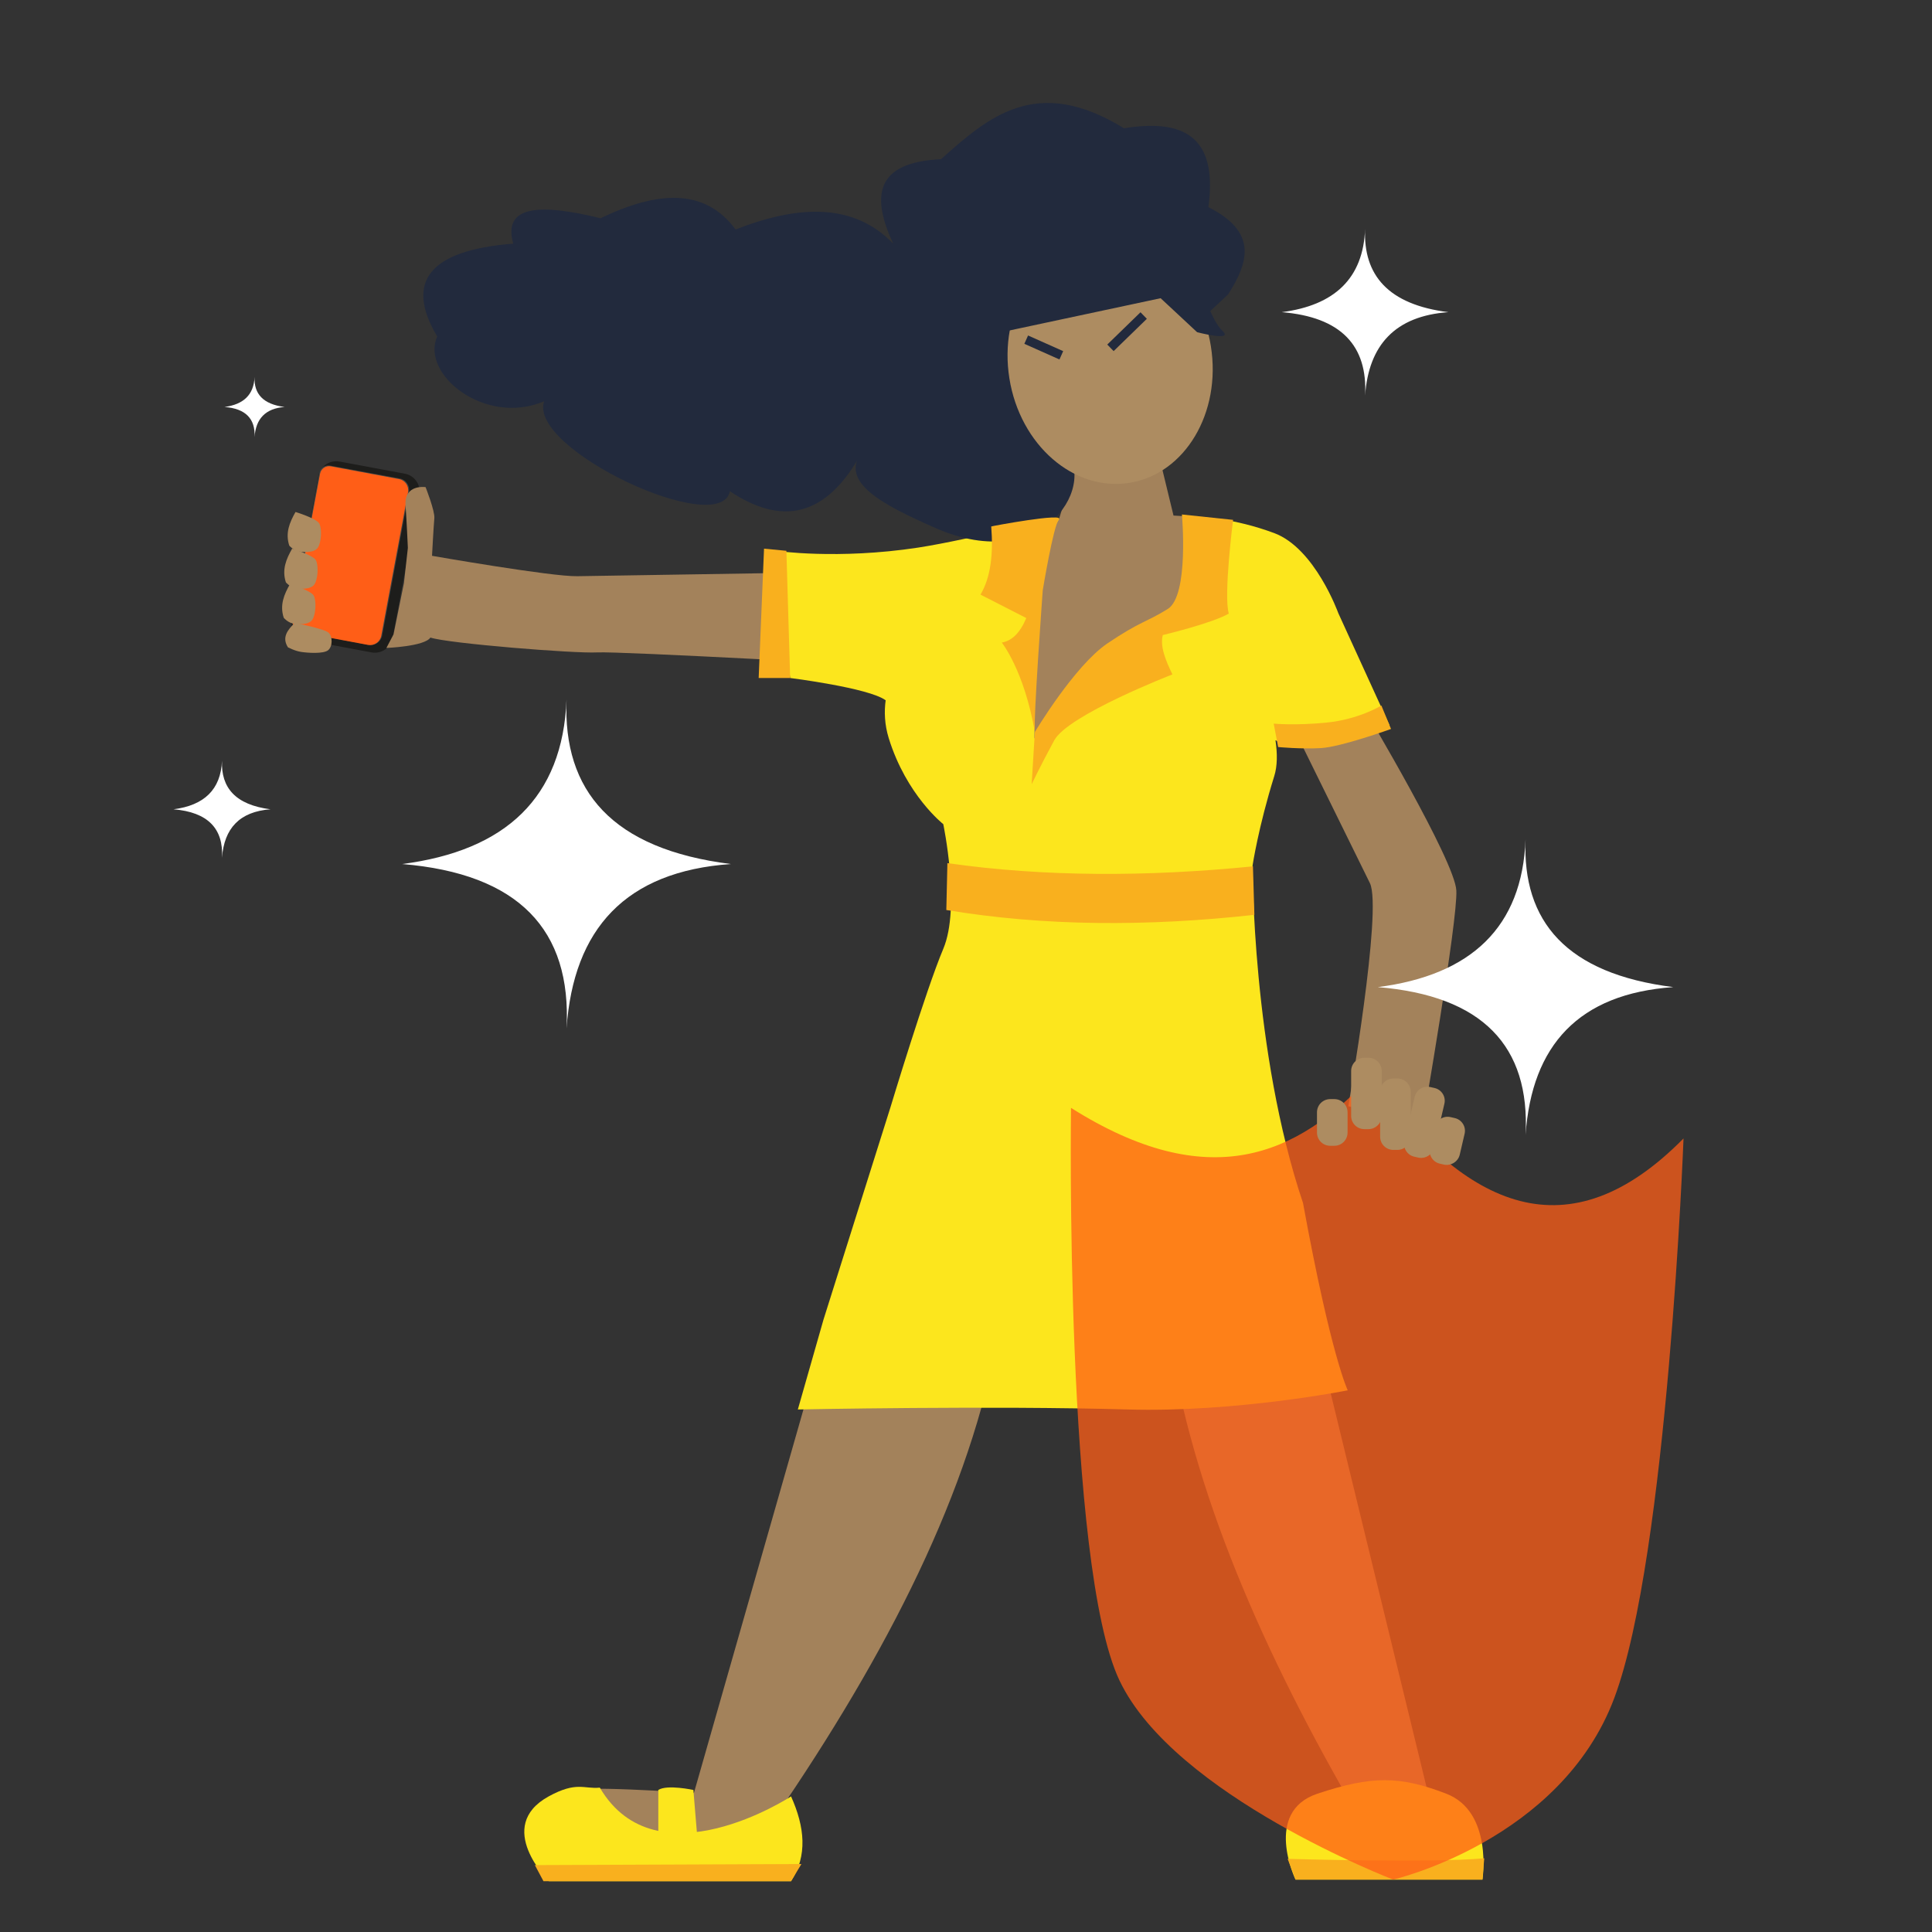
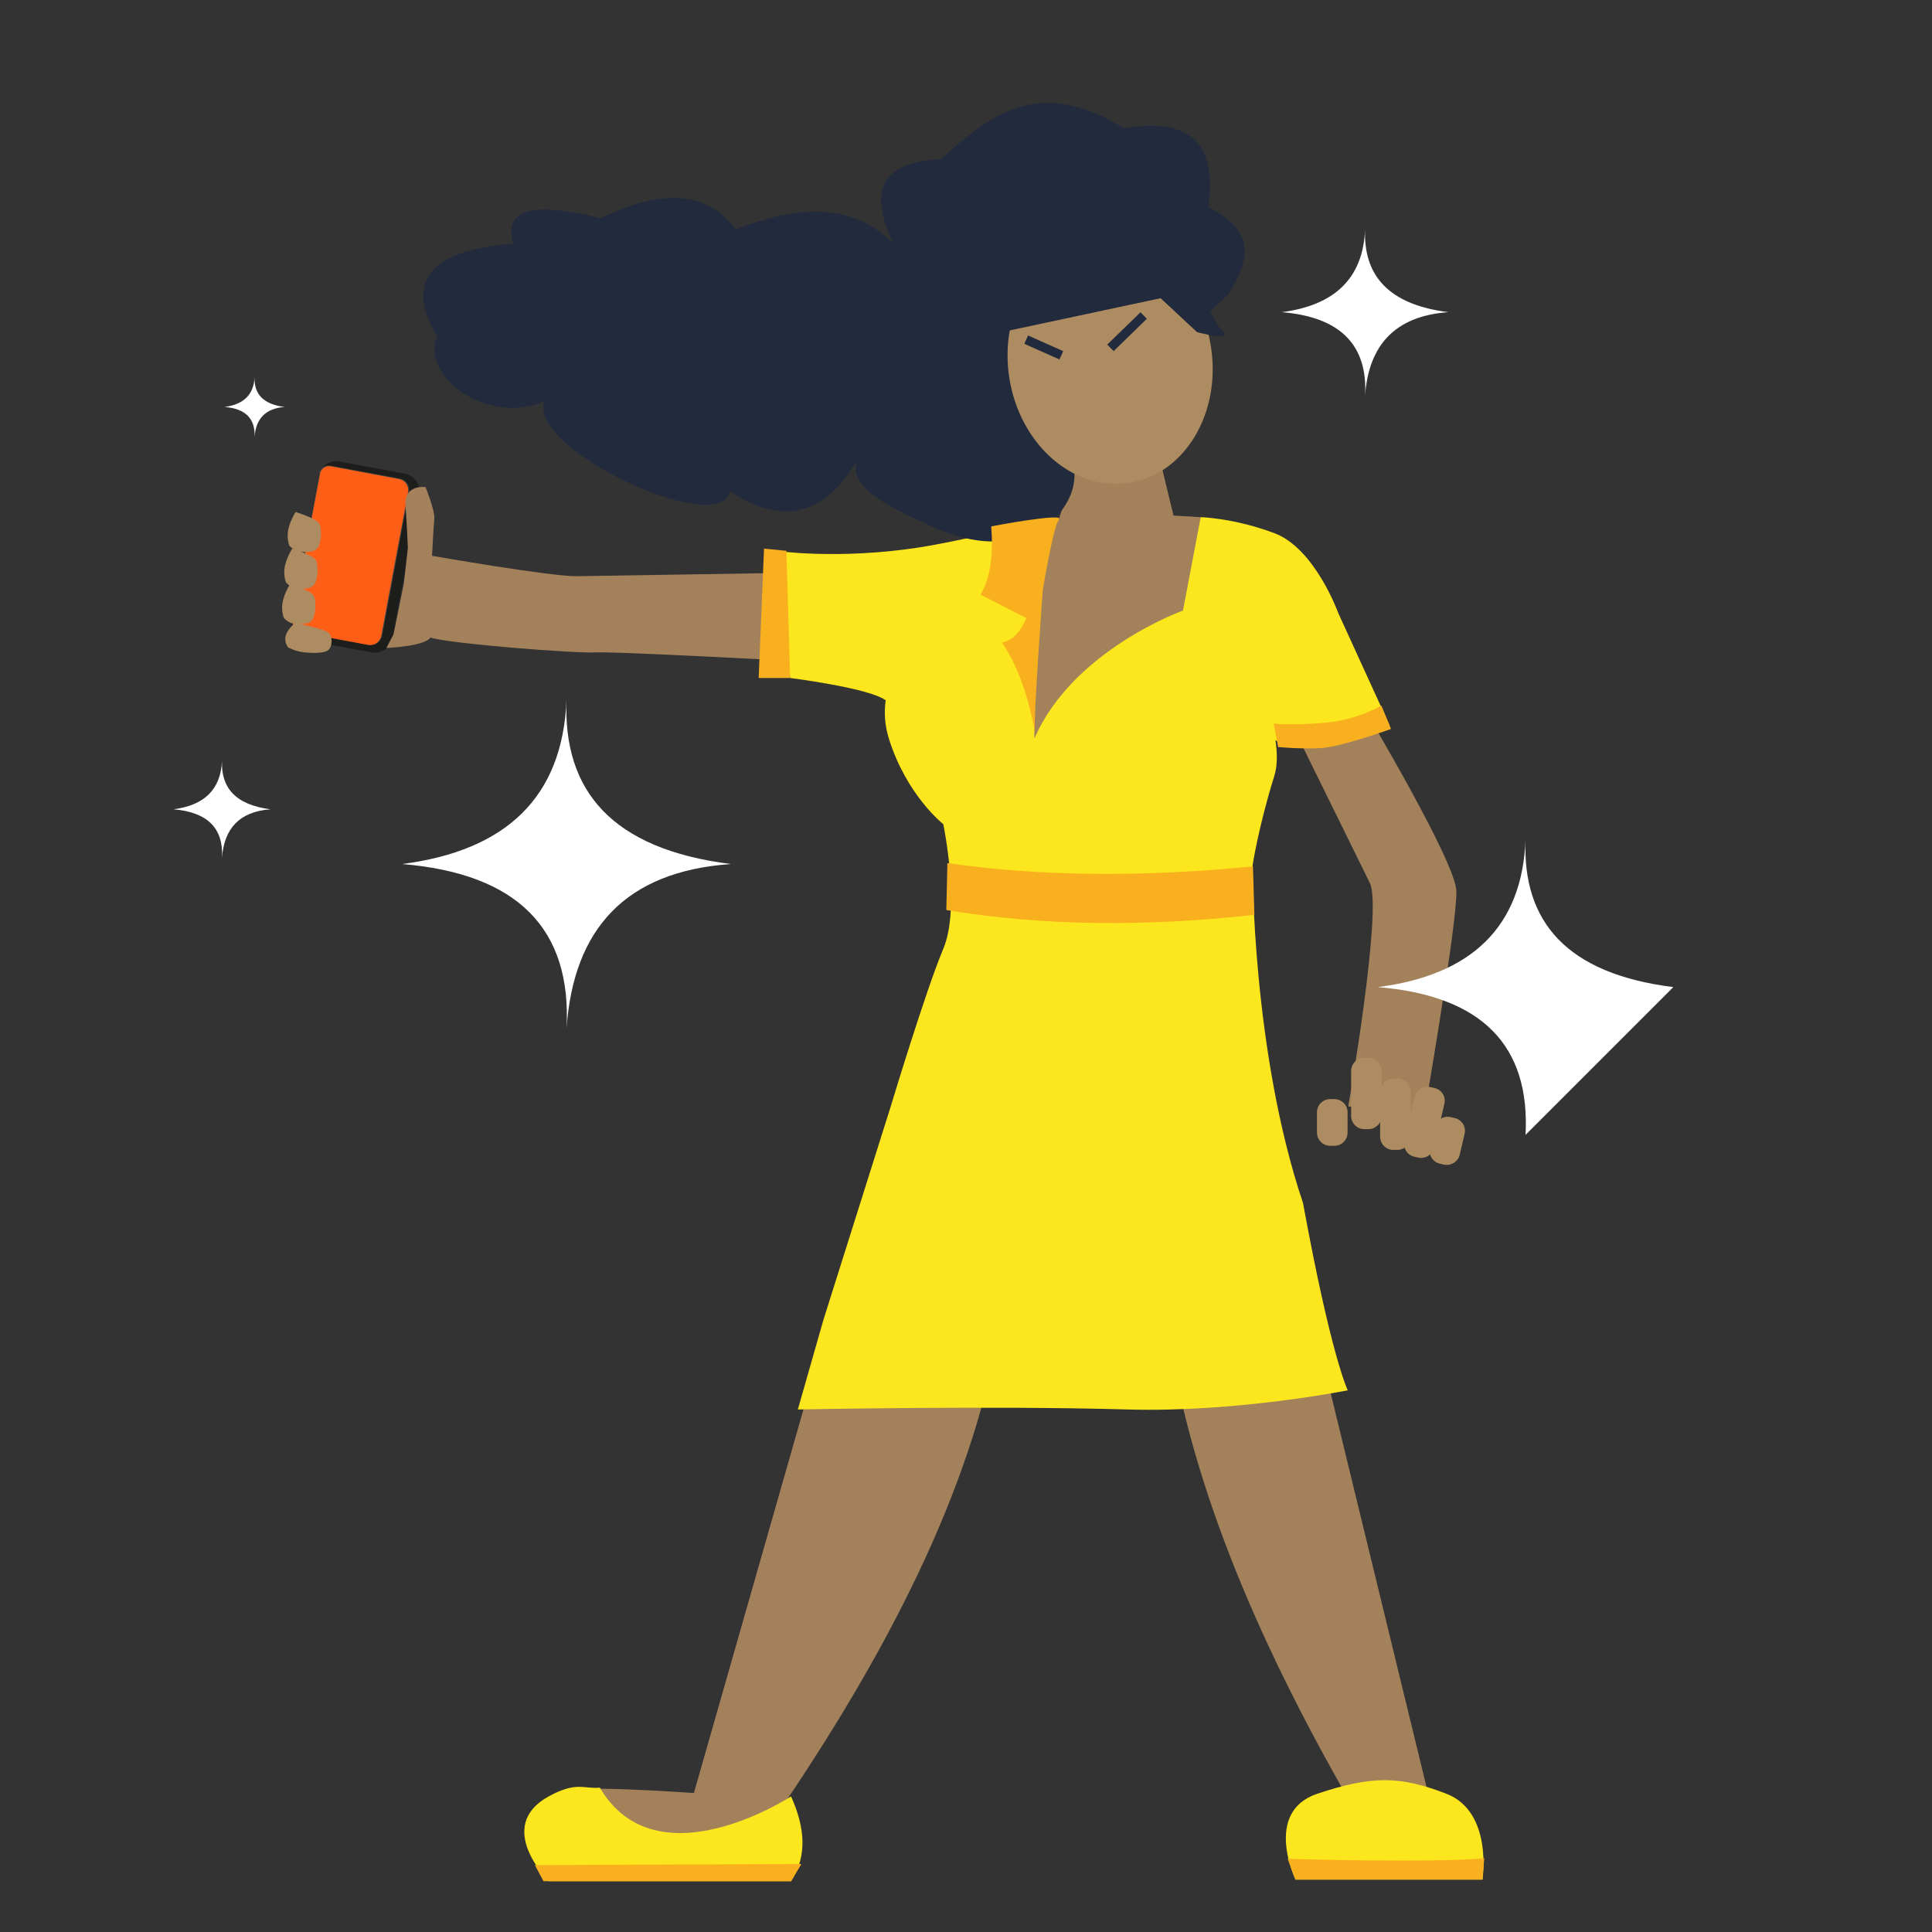
<svg xmlns="http://www.w3.org/2000/svg" version="1.0" id="Capa_1" x="0px" y="0px" viewBox="0 0 1080 1080" style="enable-background:new 0 0 1080 1080;" xml:space="preserve">
  <rect x="0" y="0" width="1080" height="1080" fill="#333333" stroke="none" />
  <style type="text/css">
	.st0{fill:#A3825B;}
	.st1{fill:#FCE61D;}
	.st2{fill:#F9B01E;}
	.st3{fill:#1D1D1B;}
	.st4{fill:#474745;}
	.st5{fill:#FF5E17;}
	.st6{fill:#AD8C61;}
	.st7{fill:#FFFFFF;}
	.st8{fill:#222A3D;}
	.st9{opacity:0.75;fill:#FF5E17;}
</style>
  <g>
    <path class="st0" d="M652,736.7c11.5,87.9,49.8,178.6,102.8,270.8c0,0,8,13.4,24,10.7c16-2.7,19.4-16.1,19.4-16.1l-68.5-281.5   L652,736.7z" />
    <path class="st1" d="M828.7,1050.7H724.2c0,0-18.2-37.8,12.2-48c30.4-10.1,45.9-10.1,72.1,0S828.7,1050.7,828.7,1050.7z" />
    <path class="st2" d="M828.7,1050.7H724.2l-4.4-11.6c0,0,79.5,2.4,109.9-0.3L828.7,1050.7z" />
    <path class="st0" d="M559.5,736.9C546,824.8,501,915.5,438.8,1007.7c0,0-50.3,32.7-69,30c-6.7-1-45.3-33.2-48.7-35.8   c-6.2-4.7,66.8,0.4,66.8,0.4l80.4-281.5L559.5,736.9z" />
    <polygon class="st0" points="625.2,235.9 605.3,246.3 591.9,290.5 567.3,314.2 560.8,435.7 668.1,364.6 671.2,289.1 656,288.2    645.5,244.9  " />
    <path class="st0" d="M763.2,397.2c0,0,50.1,84,50.9,100.6c0.9,16.5-18.8,130-18.8,130l-41.6-9.4c0,0,19.2-109.9,12.1-124.7   c-7.2-14.7-44.2-89.8-44.2-89.8L763.2,397.2z" />
    <path class="st3" d="M207.7,364.7l-36.5-6.8c-5.5-1-9.1-6.3-8.1-11.8l14.9-80c1-5.5,6.3-9.1,11.8-8.1l36.5,6.8   c5.5,1,9.1,6.3,8.1,11.8l-14.9,80C218.5,362.1,213.2,365.7,207.7,364.7z" />
    <path class="st4" d="M206.2,360.5l-37.8-7.1c-3.4-0.6-5.7-3.9-5.1-7.4l15.2-81.5c0.5-2.9,3.3-4.8,6.2-4.2l38.8,7.2   c3.4,0.6,5.7,3.9,5.1,7.4l-15,80.5C212.9,358.8,209.6,361.1,206.2,360.5z" />
    <path class="st5" d="M205.7,360.5l-36.9-6.9c-3.4-0.6-5.7-3.9-5.1-7.4l15.2-81.3c0.5-2.9,3.3-4.8,6.2-4.2l37.9,7.1   c3.4,0.6,5.7,3.9,5.1,7.4l-15,80.3C212.4,358.9,209.1,361.1,205.7,360.5z" />
    <path class="st0" d="M539.6,318.7c0,0-202.5,3.1-216.9,3.4c-14.4,0.3-81.2-11.4-81.2-11.4s0.9-16.7,1.3-21c0.4-4-4.9-17.4-4.9-17.4   s-12.1-1.8-11.2,10.3c0.6,7.9,1.3,23.7,1.3,23.7l-2.2,19.7l-5.8,28.6l-4,7.6c0,0,21.3-0.8,24.6-5.8c9.8,3.3,80.7,9,93.2,8.3   c12.4-0.7,165.6,7.8,165.6,7.8L539.6,318.7z" />
    <path class="st6" d="M163.6,348.5c2.7,0.6,9,1,11-2.1c2-3.1,2.3-10.5,0.8-13.4c-1.5-2.9-13.3-6.5-13.3-6.5   c-3.3,5.8-5.8,11.7-3.5,18.8C158.5,345.3,160.8,347.9,163.6,348.5z" />
    <path class="st6" d="M164.8,328.7c2.7,0.6,9,1,11-2.1c2-3.1,2.3-10.5,0.8-13.4s-13.3-6.5-13.3-6.5c-3.3,5.8-5.8,11.7-3.5,18.8   C159.8,325.6,162.1,328.1,164.8,328.7z" />
    <path class="st6" d="M166.7,308.2c2.7,0.6,9,1,11-2.1c2-3.1,2.3-10.5,0.8-13.4s-13.3-6.5-13.3-6.5c-3.3,5.8-5.8,11.7-3.5,18.8   C161.7,305,164,307.6,166.7,308.2z" />
    <path class="st6" d="M168.2,364.4c3.8,0.6,12.5,1.2,15.2-0.9c2.6-2.1,2.6-7.6,0.3-9.8c-2.3-2.2-18.9-5.5-18.9-5.5   c-4.3,4.1-7.3,8.3-3.8,13.7C161.1,361.8,164.4,363.8,168.2,364.4z" />
    <path class="st1" d="M728.4,672.5c-28.6-84.9-28.2-188.7-28.2-188.7s3.2-21.3,12.1-49.9c1.8-5.7,1.8-12.7,0.7-20.1   c4.9,2.4,11.3,4.4,19,4c19.2-0.9,44.7-12.5,44.7-12.5l-28.6-62.6c0,0-13-36.2-35.8-44.7c-22.8-8.5-41.1-8.9-41.1-8.9l-9.9,52.2   c0,0-61.6,22-83.1,71.6c1.1-73.7-3.8-98.2,13.7-122.4c1.9-2.6-48.3,10.9-78.6,15.6c-45.2,6.9-79.6,1.8-79.6,1.8l8,71.1   c0,0,43.8,5.5,53.3,12.4c0,0,0,0,0.1,0c-0.9,6.5-0.6,13.7,1.7,21.2c9.9,32,30.5,48.1,30.5,48.1s9.8,46.5,0,69.7   c-9.8,23.2-29.5,88.5-29.5,88.5l-37.5,118.9l-14.3,50.1c0,0,108.1-2.2,184.1,0c60.8,1.8,123.3-10.7,123.3-10.7   S744.1,758.4,728.4,672.5z" />
    <path class="st7" d="M763.1,221.1c1.5-28-13.6-43.9-46.6-46.6c29.5-3.8,45.6-18.9,46.6-46.6c-1.1,25.9,12.9,42.4,46.6,46.6   C779.9,176.6,765.1,192.9,763.1,221.1z" />
    <path class="st7" d="M124.1,479.5c0.9-16.3-7.9-25.5-27.1-27.1c17.1-2.2,26.4-11,27.1-27.1c-0.6,15,7.5,24.6,27.1,27.1   C133.9,453.7,125.3,463.1,124.1,479.5z" />
    <path class="st7" d="M142.3,244.3c0.5-10.1-4.9-15.9-16.8-16.8c10.6-1.4,16.4-6.8,16.8-16.8c-0.4,9.4,4.7,15.3,16.8,16.8   C148.4,228.3,143,234.1,142.3,244.3z" />
    <path class="st7" d="M316.7,574.9c2.9-55.2-26.8-86.5-91.9-91.9c58.1-7.5,89.7-37.3,91.9-91.9c-2.1,51,25.4,83.6,91.9,91.9   C349.7,487.1,320.6,519.2,316.7,574.9z" />
-     <path class="st7" d="M852.8,634.4c2.6-49.7-24.1-77.8-82.6-82.6c52.2-6.7,80.7-33.5,82.6-82.6c-1.9,45.9,22.8,75.1,82.6,82.6   C882.5,555.5,856.3,584.3,852.8,634.4z" />
+     <path class="st7" d="M852.8,634.4c2.6-49.7-24.1-77.8-82.6-82.6c52.2-6.7,80.7-33.5,82.6-82.6c-1.9,45.9,22.8,75.1,82.6,82.6   z" />
    <g>
      <path class="st8" d="M662.9,186.6l23.6-22c11.3-17.7,16.9-34.8-11-48.8c5.6-40.9-15.4-49.2-47.2-44.1    c-48.8-30-75.6-6.5-102.3,17.3c-37.1,1.7-38.9,21-26.7,47.2c-22-22.8-52.7-21.8-88.1-7.9c-17.4-23.6-44.1-21.4-75.5-6.3    c-33.4-8.2-54.9-7.5-48.8,14.2c-46.8,3.7-60.8,21.1-42.5,51.9c-9.4,21,26.7,50.3,59.8,36.2c-9.4,26.7,98.5,77,103.8,50.3    c28.5,19,53.7,15.4,73.9-22c-13.3,17.1,12.6,30,40.9,42.5c62,27.4,92.7-26.6,70.8-45.6C589.9,246.3,662.9,186.6,662.9,186.6z" />
      <ellipse transform="matrix(0.988 -0.158 0.158 0.988 -24.197 100.354)" class="st6" cx="620.2" cy="202.6" rx="57" ry="68.2" />
      <path class="st8" d="M648.8,166.7l-89,19c-4.9-13.3-4-26.4,8-39.4c7.8-13.5,18.9-21.9,36.3-20.9c10.2-6.1,22.8-2.9,36.4,4.5    c21.1-3.7,27.6,11.1,31,30c0,0,5.4,19,11.9,25.1c6.5,6.1-14.2,0.7-14.2,0.7L648.8,166.7z" />
      <rect x="617" y="182.7" transform="matrix(0.717 -0.697 0.697 0.717 49.242 491.664)" class="st8" width="25.9" height="5.1" />
      <rect x="581.2" y="183.4" transform="matrix(0.407 -0.913 0.913 0.407 168.625 648.187)" class="st8" width="5.1" height="21.5" />
    </g>
-     <path class="st9" d="M598.7,619.3c76.8,48.5,126.5,27,167.3-17.5c53.8,74.4,111.1,99.5,175.1,34.6c0,0-8.8,233-38.7,312.8   c-29.9,79.8-123.6,101.5-123.6,101.5s-122.3-46.8-153-111.3S598.7,619.3,598.7,619.3z" />
    <path class="st6" d="M781.2,642.8h-2.3c-4.1,0-7.4-3.3-7.4-7.4v-25.1c0-4.1,3.3-7.4,7.4-7.4h2.3c4.1,0,7.4,3.3,7.4,7.4v25.1   C788.6,639.4,785.2,642.8,781.2,642.8z" />
    <path class="st6" d="M765,631.2h-2.3c-4.1,0-7.4-3.3-7.4-7.4v-25.1c0-4.1,3.3-7.4,7.4-7.4h2.3c4.1,0,7.4,3.3,7.4,7.4v25.1   C772.4,627.8,769,631.2,765,631.2z" />
    <path class="st6" d="M792.8,647.1l-2.2-0.5c-4-0.9-6.5-4.9-5.5-8.9l5.7-24.5c0.9-4,4.9-6.5,8.9-5.5l2.2,0.5c4,0.9,6.5,4.9,5.5,8.9   l-5.7,24.5C800.7,645.5,796.7,648,792.8,647.1z" />
    <path class="st6" d="M745.9,640.5h-2.3c-4.1,0-7.4-3.3-7.4-7.4v-11.3c0-4.1,3.3-7.4,7.4-7.4h2.3c4.1,0,7.4,3.3,7.4,7.4v11.3   C753.3,637.2,750,640.5,745.9,640.5z" />
    <path class="st6" d="M807.1,651l-2.2-0.5c-4-0.9-6.5-4.9-5.5-8.9l2.7-11.6c0.9-4,4.9-6.5,8.9-5.5l2.2,0.5c4,0.9,6.5,4.9,5.5,8.9   l-2.7,11.6C815.1,649.4,811,651.9,807.1,651z" />
    <path class="st2" d="M701.2,511.4c-59.8,6.6-117.4,6.4-172.2-2.7l0.6-26.2c54.1,7.7,111.3,7.7,170.8,1.8L701.2,511.4z" />
-     <path class="st2" d="M576.7,438.4l1.8-29.2c0,0,22-36.9,40.5-49.5c18.5-12.5,21.8-11.8,33.8-19.3s7.9-52.8,7.9-52.8l28.6,3   c0,0-5.4,42.3-2.4,52.4C677.4,348.5,650,355,650,355c-1.6,6.3,1.5,14,5.4,22c0,0-58.4,22.6-66.1,36.9   C581.5,428.3,576.7,438.4,576.7,438.4z" />
    <polygon class="st2" points="441.7,379 424.1,379 427.1,306.7 439.6,307.9  " />
    <path class="st2" d="M712,404.5c0,0,11.9,1.2,29.8-0.6s30.4-9.5,30.4-9.5l5.4,13.1c0,0-28,10.1-39.3,10.7   c-11.3,0.6-23.8-0.6-23.8-0.6L712,404.5z" />
    <path class="st2" d="M591.9,290.5c-3,3.1-9,39.5-9,39.5s-5.4,74.1-4.4,79.3c-6-34.6-18.5-50.1-18.5-50.1c5.8-1,10.3-5.6,13.7-13.7   l-25.6-13.1c5.8-9.8,7.2-23,6-38.1C554,294.2,595.9,286.3,591.9,290.5z" />
    <g>
      <path class="st1" d="M306.8,1051.6h135.4c9.3-14.2,7.7-30.3,0-47.4c0,0-75.1,49.2-106.9-4.9c-8.9,0.9-12.9-3.7-28.6,4.9    C276,1021.1,306.8,1051.6,306.8,1051.6z" />
      <polygon class="st2" points="303.8,1051.6 442.2,1051.6 448,1042 299,1042.6   " />
-       <path class="st1" d="M389.9,1028.3H368l0-27.7c4.9-3.2,19.6,0,19.6,0L389.9,1028.3z" />
    </g>
  </g>
</svg>